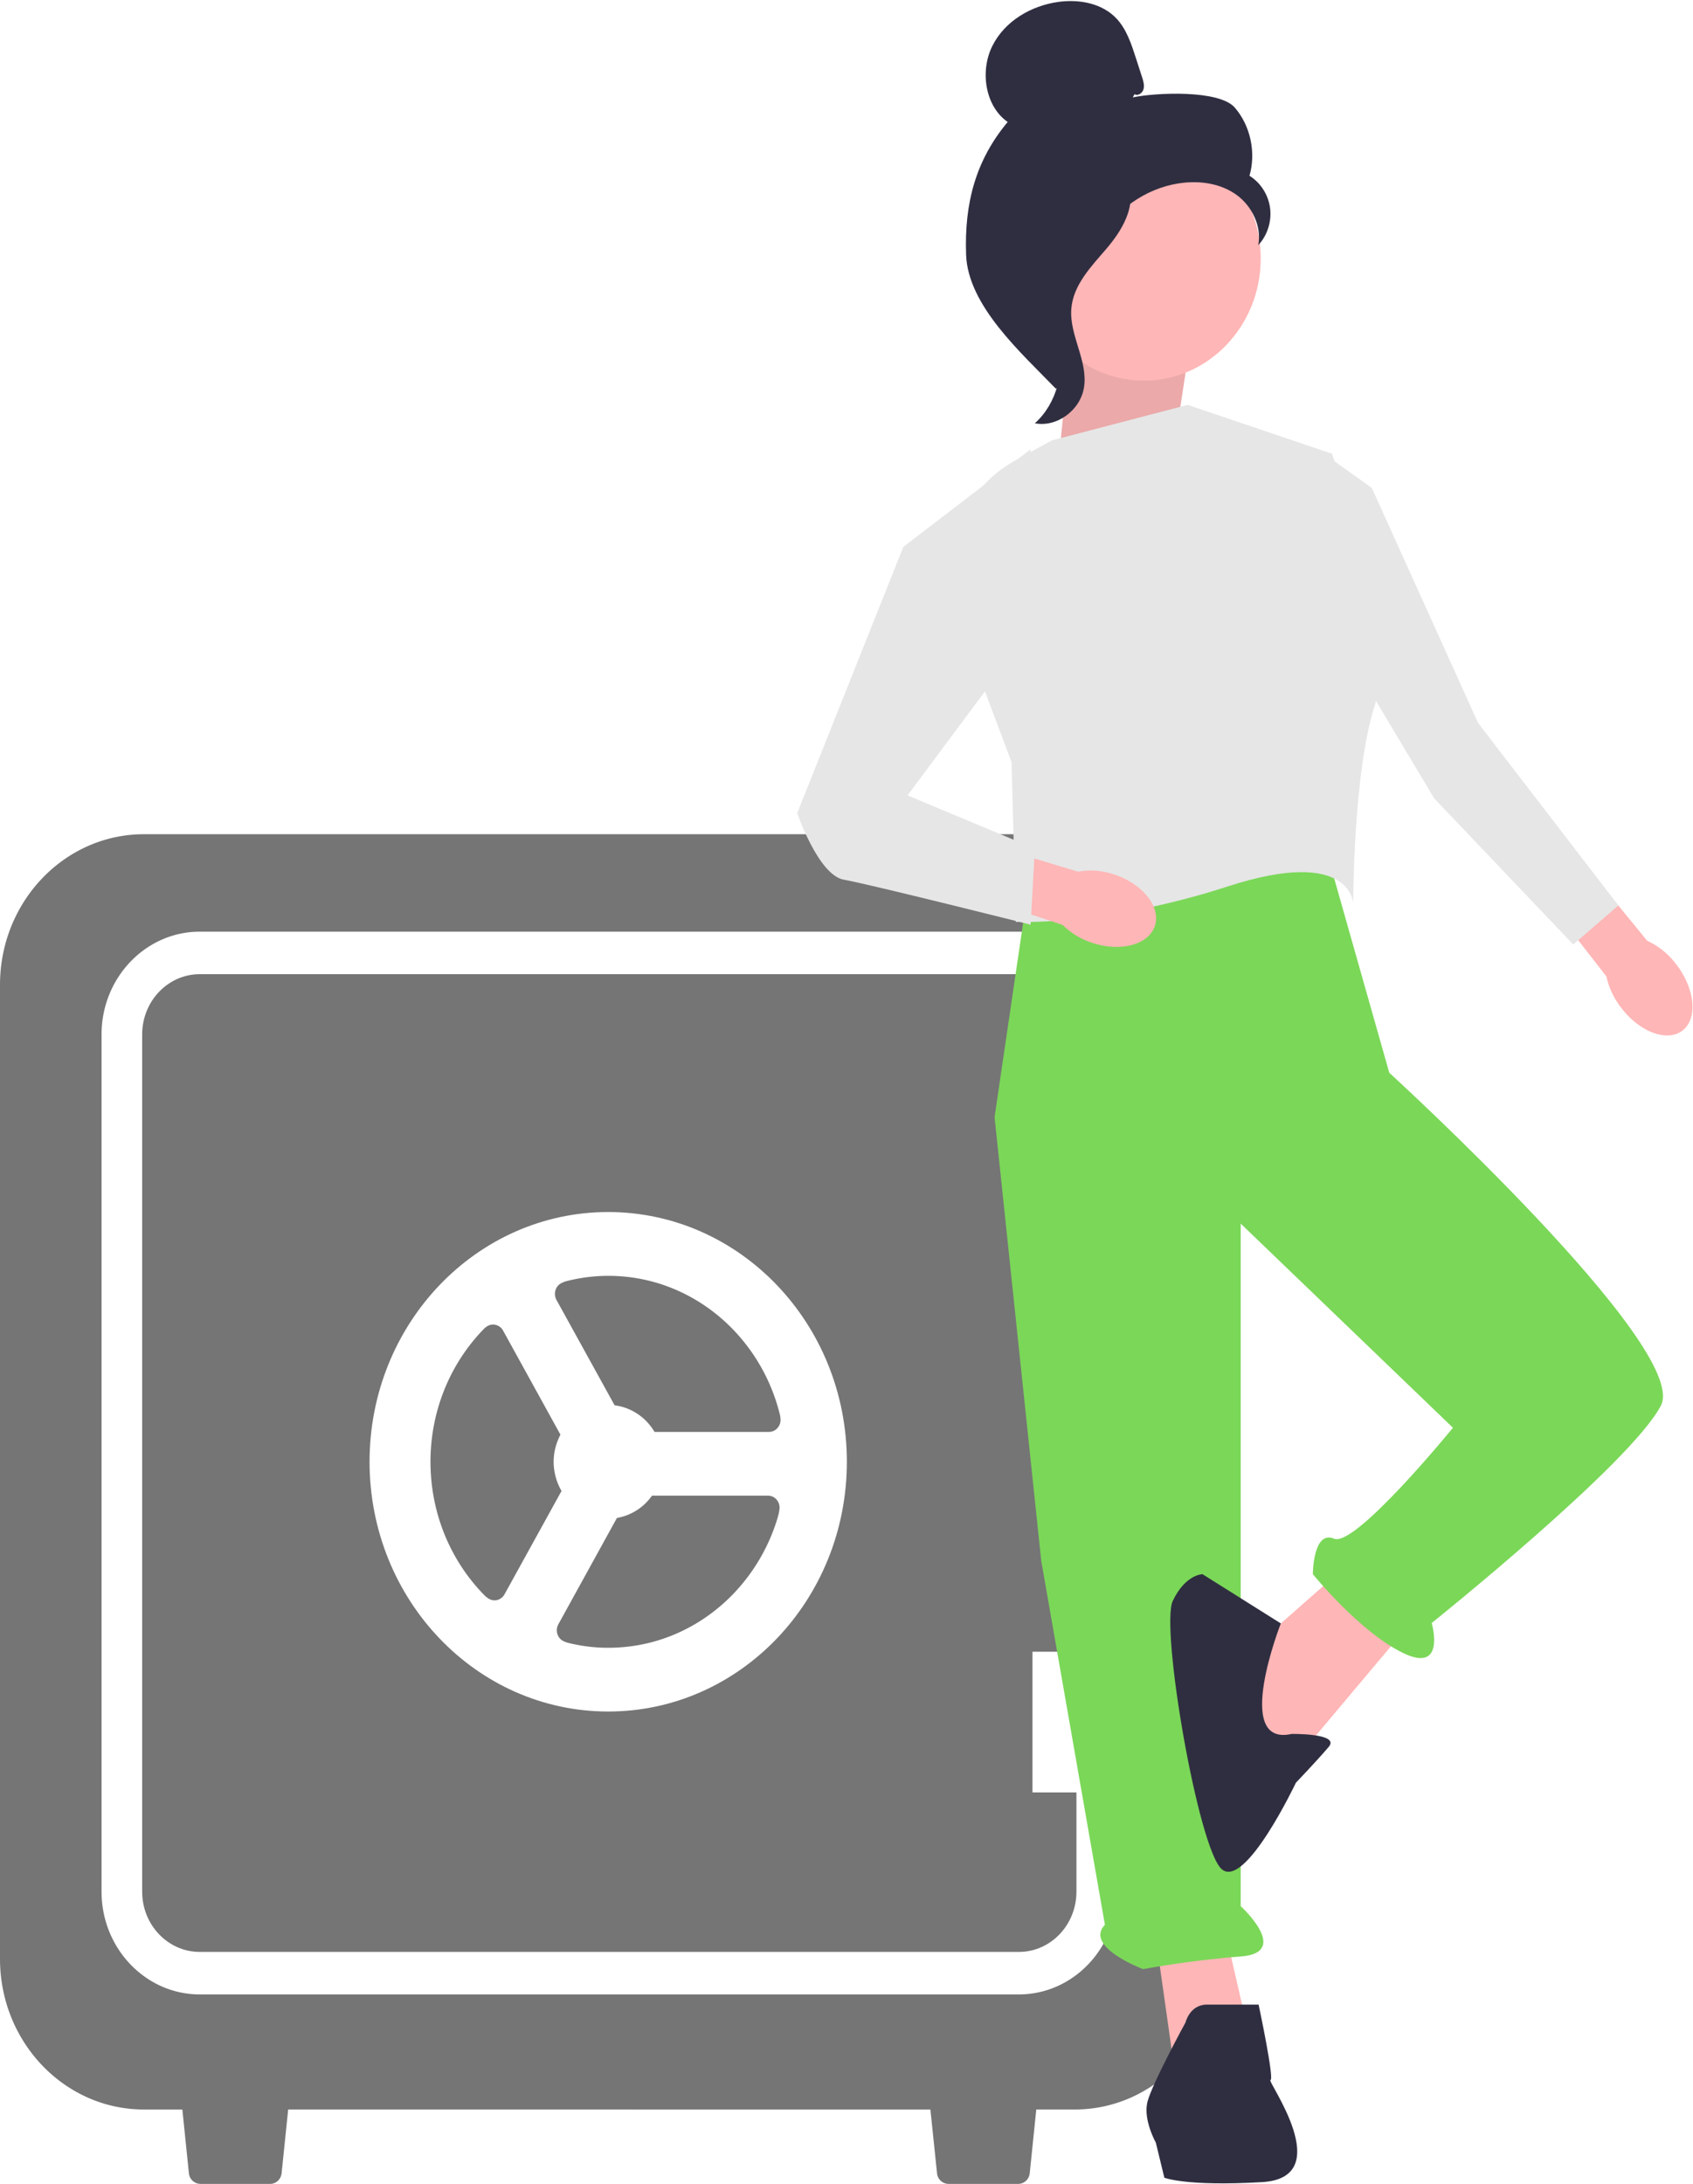
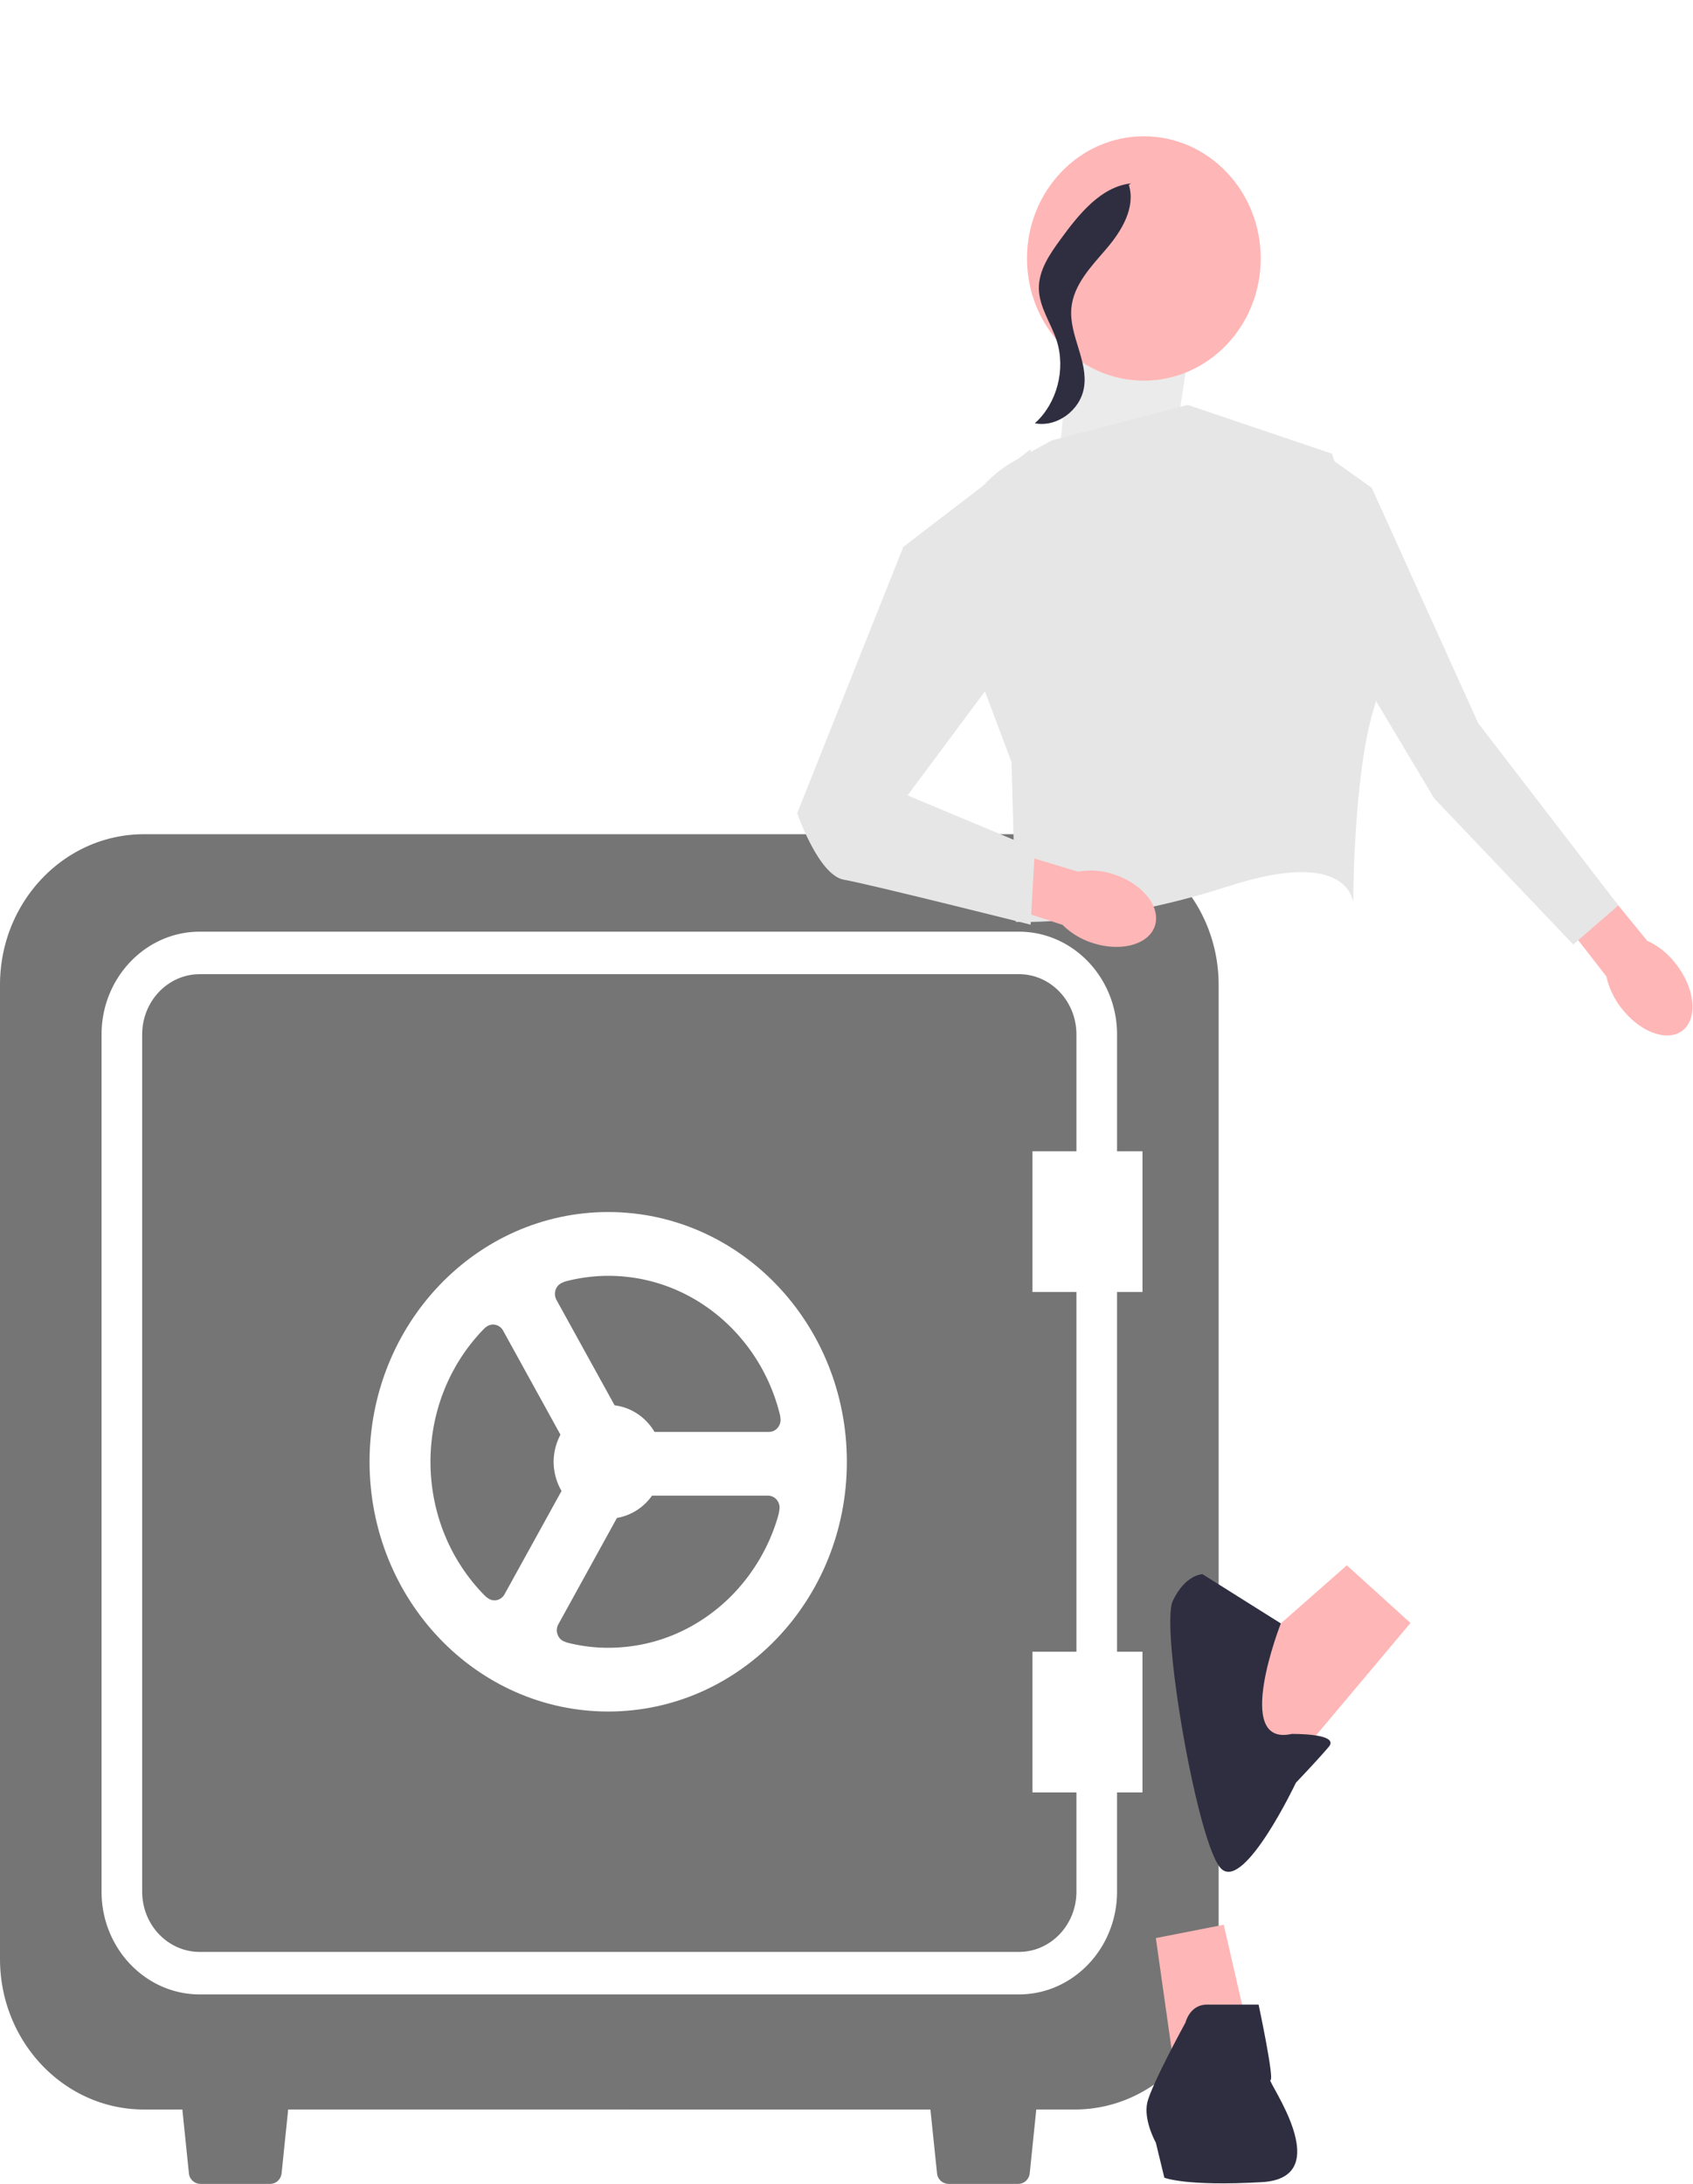
<svg xmlns="http://www.w3.org/2000/svg" width="114" height="147" viewBox="0 0 114 147" fill="none">
  <path d="M72.366 56.155H9.692C4.342 56.155 0 60.696 0 66.295v65.565C0 137.458 4.341 142 9.692 142h2.587l.44 4.284a.789.789 0 00.774.723h4.701c.395 0 .727-.31.769-.723l.442-4.284H62.65l.445 4.284a.786.786 0 00.769.723h4.701c.398 0 .732-.31.774-.723l.44-4.284h2.587c5.354 0 9.692-4.542 9.692-10.14V66.294c0-5.598-4.339-10.14-9.692-10.14zm4.564 30.814h-1.713v24.216h1.713v9.471h-1.713v6.68c0 3.815-2.963 6.917-6.61 6.917H13.45c-3.644 0-6.612-3.102-6.612-6.917V69.635c0-3.815 2.968-6.92 6.612-6.92h55.158c3.647 0 6.61 3.105 6.61 6.92v7.863h1.712v9.471z" fill="#757575" />
  <path d="M52.33 100.993a.755.755 0 00-.61-.313h-7.818a3.643 3.643 0 01-2.36 1.5l-3.752 6.809-.19.344a.844.844 0 00-.048.715c.09.23.28.405.511.471 0 0-.045.017.432.125a11.04 11.04 0 002.46.275c3.313 0 6.291-1.398 8.46-3.666a12.633 12.633 0 002.92-4.996c.154-.513.133-.568.133-.568a.82.82 0 00-.138-.696z" fill="#757575" />
  <path d="M68.608 65.576H13.45c-2.14 0-3.877 1.819-3.877 4.059v57.7c0 2.241 1.736 4.057 3.877 4.057h55.158c2.142 0 3.875-1.816 3.875-4.057v-6.679h-2.96v-9.471h2.96V86.969h-2.96v-9.471h2.96v-7.863c0-2.24-1.733-4.06-3.875-4.06zM40.955 115.21c-8.878 0-16.066-7.525-16.071-16.813.005-9.283 7.193-16.808 16.071-16.81 8.876.003 16.069 7.527 16.069 16.81 0 9.288-7.193 16.813-16.069 16.813z" fill="#757575" />
  <path d="M37.28 98.398c0-.665.177-1.278.458-1.824l-3.864-7.01a.783.783 0 00-.552-.393.737.737 0 00-.636.2s.096-.123-.193.177c-2.17 2.273-3.501 5.39-3.507 8.85.006 3.466 1.336 6.582 3.507 8.856.315.327.294.271.294.271.172.156.408.23.636.192a.788.788 0 00.548-.397l.2-.36 3.64-6.596a3.965 3.965 0 01-.532-1.966zm3.674-12.516c-.88 0-1.733.106-2.552.294-.488.111-.472.144-.472.144a.778.778 0 00-.506.475c-.09.23-.072.49.047.71l3.915 7.094c1.137.142 2.112.816 2.687 1.789h7.71a.759.759 0 00.604-.305.82.82 0 00.154-.682s.034.022-.095-.441a12.56 12.56 0 00-3.032-5.412c-2.169-2.268-5.147-3.666-8.46-3.666z" fill="#757575" />
  <path d="M82.403 129.564l1.714 7.467-5.144 1.494-1.143-8.065 4.573-.896zm8.287-24.196l-5.43 4.779-3.429 5.676 4.858 3.286 8.288-9.858-4.287-3.883z" fill="#FFB6B6" />
-   <path d="M88.975 56.08l4.573 16.131s20.291 18.52 18.291 22.403c-2.001 3.883-15.433 14.637-15.433 14.637s.997 3.439-1.93 2.018c-2.928-1.42-6.072-5.304-6.072-5.304s0-2.987 1.429-2.389c1.429.597 8.002-7.468 8.002-7.468l-14.29-13.74v45.945s3.43 3.134 0 3.387c-3.429.253-6.573.851-6.573.851s-4-1.494-2.572-2.988l-4.287-24.494-3.143-29.87 2.286-15.534 19.72-3.584z" fill="#7BD758" />
  <path d="M79.83 136.135s.286-1.195 1.43-1.195h3.49s1.082 5.079.796 5.079c-.285 0 4.573 6.571-.571 6.87-5.144.299-6.573-.299-6.573-.299l-.572-2.358s-.857-1.525-.572-2.72c.286-1.195 2.573-5.377 2.573-5.377zm7.145-19.416s3.282-.054 2.498.869c-.784.923-2.213 2.417-2.213 2.417s-3.399 7.169-4.986 5.825c-1.587-1.344-4.159-16.28-3.302-18.072.858-1.793 2-1.793 2-1.793l5.274 3.315s-3.273 8.335.729 7.439z" fill="#2F2E41" />
-   <path d="M78.973 30.69l1.143-7.467-7.716-3.286-1.143 11.35 7.716-.597z" fill="#FFB6B6" />
  <path opacity=".1" d="M78.973 30.69l1.143-7.467-7.716-3.286-1.143 11.35 7.716-.597z" fill="#333" />
  <path d="M70.828 29.645l9.145-2.39 9.717 3.286s4.287 12.546 2.858 17.027c-1.429 4.48-1.429 13.232-1.429 13.232s-.143-3.823-8.43-1.135c-8.289 2.689-14.29 2.39-14.29 2.39l-.286-10.754-3.59-9.552c-1.535-4.082.12-8.718 3.837-10.753l2.468-1.351z" fill="#E6E6E6" />
  <path d="M112.808 64.834c1.291 1.616 1.539 3.621.555 4.48-.984.858-2.828.243-4.118-1.373a5.369 5.369 0 01-1.08-2.218l-5.385-6.918 2.623-2.22 5.511 6.741a5.072 5.072 0 011.894 1.508z" fill="#FFB6B6" />
  <path d="M89.275 30.636l-1.875 7.76 9.173 15.347 9.365 9.837 3.035-2.632-9.444-12.282-7.159-15.825-3.095-2.205z" fill="#E6E6E6" />
  <path d="M77.023 25.623c4.346 0 7.869-3.682 7.869-8.225 0-4.542-3.523-8.224-7.869-8.224s-7.869 3.682-7.869 8.224c0 4.543 3.523 8.225 7.87 8.225z" fill="#FFB6B6" />
-   <path d="M76.395 6.341c.227.14.532-.071.605-.336.073-.265-.012-.546-.096-.807l-.425-1.314c-.3-.932-.62-1.897-1.272-2.607C74.222.207 72.658-.066 71.25.131c-1.808.254-3.593 1.277-4.433 2.97-.841 1.692-.483 4.054 1.036 5.11-2.165 2.594-2.92 5.485-2.8 8.925.118 3.44 3.705 6.607 6.044 9.03.523-.33.998-1.882.71-2.445-.287-.564.125-1.217-.231-1.736-.356-.519-.653.308-.294-.208.227-.326-.659-1.075-.321-1.27 1.631-.943 2.174-3.069 3.199-4.697 1.236-1.963 3.352-3.293 5.59-3.514 1.234-.121 2.537.1 3.548.848 1.01.748 1.665 2.085 1.43 3.357.608-.645.91-1.589.796-2.485-.114-.897-.642-1.726-1.389-2.182.454-1.57.065-3.376-.989-4.591-1.054-1.215-5.331-1.008-6.87-.688" fill="#2F2E41" />
  <path d="M76.156 12.344c-2.039.23-3.51 2.076-4.754 3.78-.716.983-1.467 2.068-1.449 3.303.019 1.249.817 2.32 1.2 3.503.623 1.935.015 4.236-1.47 5.562 1.467.291 3.054-.86 3.307-2.398.295-1.792-1.004-3.52-.85-5.331.136-1.596 1.338-2.823 2.36-4.016 1.023-1.193 1.984-2.775 1.513-4.3" fill="#2F2E41" />
  <path d="M74.963 58.847c1.928.609 3.19 2.142 2.82 3.424-.371 1.282-2.234 1.828-4.163 1.22a4.99 4.99 0 01-2.068-1.232l-8.137-2.686 1.024-3.36 8.148 2.464a4.831 4.831 0 012.376.17z" fill="#FFB6B6" />
  <path d="M60.825 36.814l8.574-6.572-.286 12.546-8.002 10.753 8.574 3.585-.286 5.118s-10.86-2.728-12.575-3.027c-1.714-.299-3.143-4.48-3.143-4.48l7.144-17.923z" fill="#E6E6E6" />
</svg>